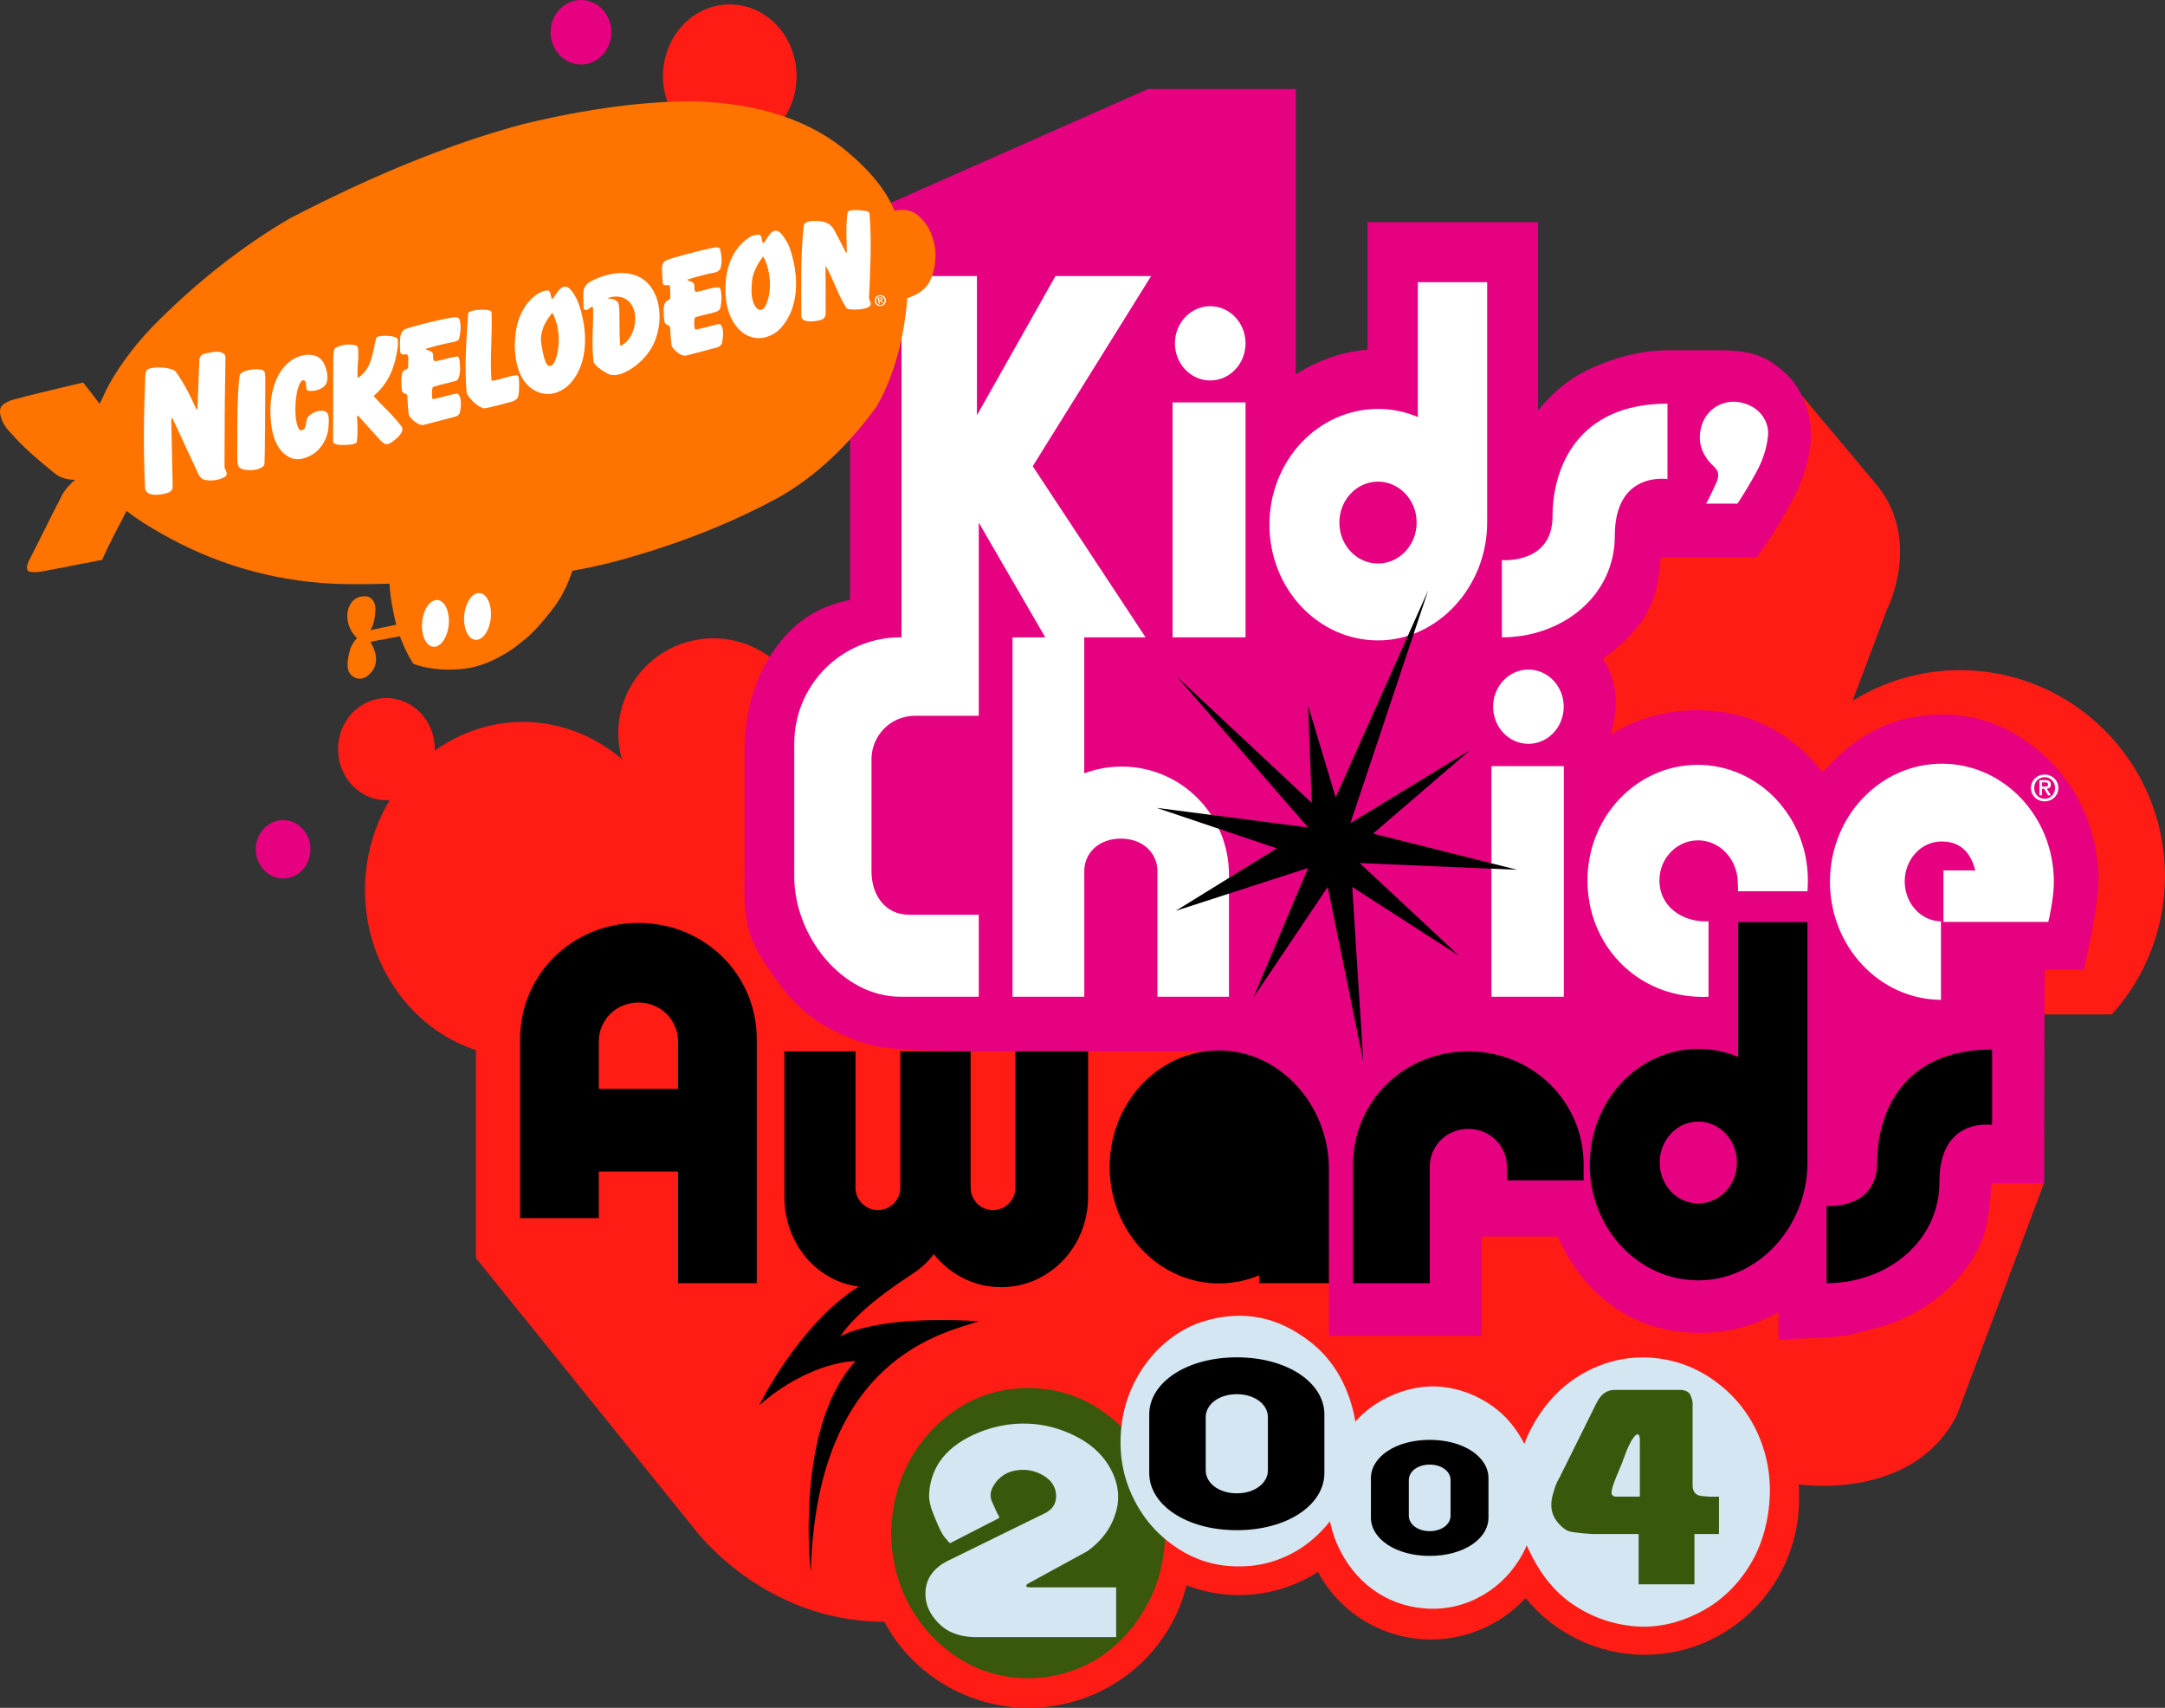
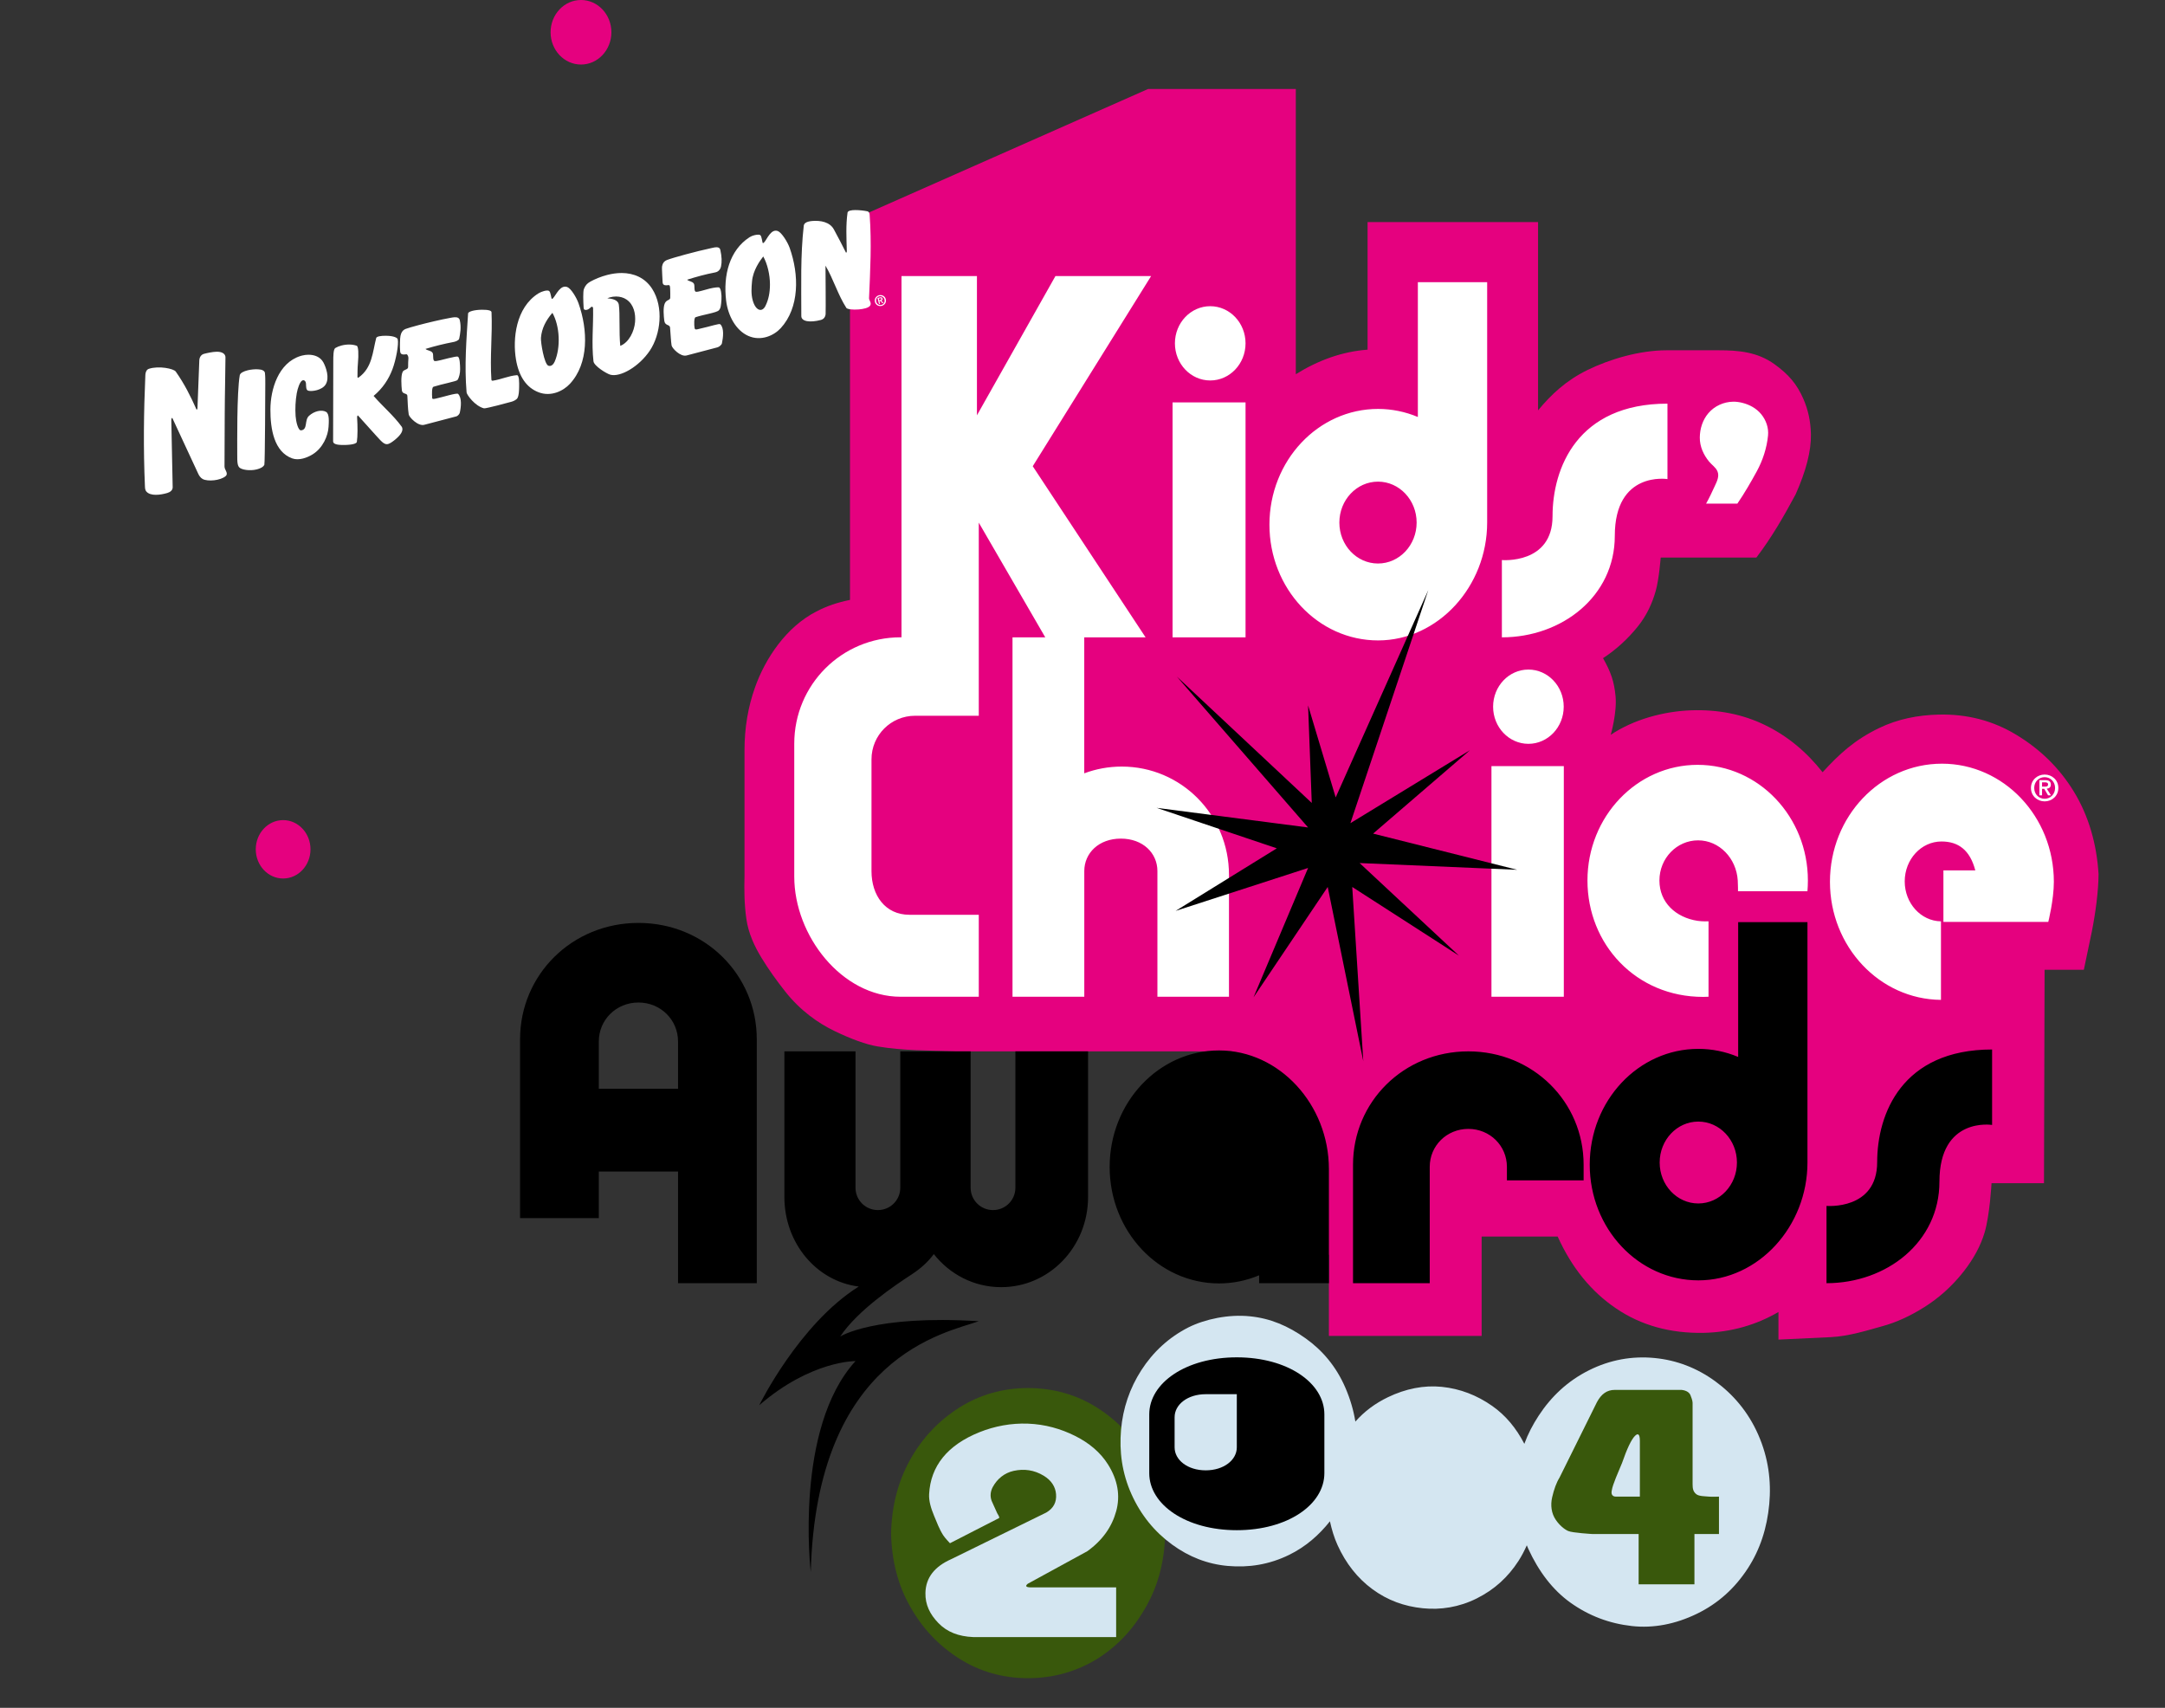
<svg xmlns="http://www.w3.org/2000/svg" xmlns:ns1="http://sodipodi.sourceforge.net/DTD/sodipodi-0.dtd" xmlns:ns2="http://www.inkscape.org/namespaces/inkscape" xmlns:ns3="http://www.openswatchbook.org/uri/2009/osb" xmlns:xlink="http://www.w3.org/1999/xlink" version="1.1" id="Layer_1" x="0px" y="0px" width="500.174" height="394.501" viewBox="0 0 500.174 394.501" enable-background="new 0 0 1000 788.859" xml:space="preserve" ns1:docname="Nickelodeon_Kids'_Choice_Awards_2004.svg" ns2:version="1.0.2-2 (e86c870879, 2021-01-15)" ns2:export-filename="C:\Users\tjdru\OneDrive\Pictures\Logos\TV\nickelodeonkca2004logo.png" ns2:export-xdpi="191.99985" ns2:export-ydpi="191.99985">
  <rect x="0" y="0" width="500.174" height="394.501" fill="#333333" stroke="none" />
  <defs id="defs698">
    <linearGradient id="linearGradient5998" ns3:paint="solid">
      <stop style="stop-color:#000000;stop-opacity:1;" offset="0" id="stop5996" />
    </linearGradient>
    <defs id="defs687">
      <path id="SVGID_1_" d="m 257.791,121.814 c 0.857,0.251 3.77,0.428 5.315,0.512 l 1.711,-0.688 c 2.744,-3.256 -2.224,-4.97 -3.852,-4.458 -3.863,1.285 -6.179,-1.805 -8.749,-3.944 -0.863,-0.773 -1.543,-2.579 -1.293,-4.03 0.521,-3.434 2.577,-3.779 4.123,-7.035 0.167,-0.345 1.796,-2.141 0.167,-4.207 -3.516,-2.996 -9.008,3.695 -13.466,5.584 l -3.602,-0.093 c -13.036,-4.718 3.519,-12.943 1.119,-21.347 -0.178,-0.521 -2.662,-2.839 -4.458,-3.267 -6.953,-2.057 0.167,-13.893 -9.176,-11.315 l -2.15,-0.604 c -4.373,-3.518 -12.003,-2.308 -14.832,-7.203 l 0.082,-1.796 c 6.775,-15.094 18.696,-35.334 18.956,-36.971 0.252,-1.712 -1.199,-0.764 -1.199,-0.764 -2.829,2.057 -3.602,5.742 -4.895,8.655 -1.201,4.038 -7.203,4.634 -6.599,9.352 l 0.085,1.545 c -1.034,7.463 -9.008,8.059 -15.354,10.031 l -2.652,0.428 c -6.522,-0.512 -6.775,-8.915 -11.325,-12.609 -0.513,-0.428 -1.547,-1.024 -2.568,-0.856 -3.863,1.117 -6.263,3.778 -8.319,6.691 -0.95,1.377 -4.207,1.712 -6.952,1.889 -13.889,0.345 -23.231,8.748 -33.096,-5.322 -1.46,-2.652 -4.55,-3.602 -7.034,-2.829 -7.119,1.722 -10.544,7.379 -18.351,3.518 -0.856,-0.856 -2.317,-3.173 -2.661,-4.113 -0.345,-0.949 -1.117,-4.113 -1.628,-4.895 -2.485,-3.164 -5.575,-13.12 -5.575,-13.372 -0.344,-3.433 -2.057,-13.465 -4.457,-7.463 -1.545,5.491 3.685,8.403 4.886,13.298 1.116,8.486 6.774,16.2 8.58,25.72 l -0.093,1.805 c -0.68,1.796 -2.484,2.141 -4.197,2.662 l -1.805,-0.177 c -4.718,-1.972 -9.175,-7.63 -14.061,-5.062 l -0.428,1.117 c 3.257,3.351 0.596,8.235 3.341,11.753 l 0.428,1.117 -0.251,1.879 c -1.377,3.694 -3.945,3.862 -5.406,7.379 l -0.939,1.033 c -7.631,2.4 -8.236,9.771 -13.894,14.405 -6.347,7.286 -13.298,-0.521 -19.812,-1.377 -2.15,-0.335 -4.123,0.856 -4.979,1.293 -0.94,0.428 -1.713,2.569 -1.452,3.508 0.251,1.201 8.059,4.207 12.692,6.347 l 1.107,0.772 c 5.834,7.547 -2.14,13.726 -4.802,20.667 -1.452,2.234 -3.08,1.722 -4.885,1.118 -1.545,-0.512 -3.257,-0.94 -4.979,0.688 -4.625,3.434 -3.257,5.146 -1.284,7.808 1.117,1.106 4.55,2.996 6.867,3.257 11.484,1.023 9.604,15.866 7.37,24.614 -2.057,4.718 -9.007,6.69 -11.576,7.891 -2.484,1.116 -13.632,1.973 -19.039,5.574 -4.206,2.828 -5.741,7.286 -4.634,9.771 1.117,2.494 10.376,-1.023 13.038,-4.457 1.284,-1.461 4.634,-0.856 8.059,-0.345 2.745,0.429 5.49,0.856 7.463,0.429 13.037,-3.425 15.178,4.895 24.614,11.324 1.888,1.973 5.834,3.685 6.523,5.826 1.628,4.038 4.28,10.98 6.69,14.237 3.257,4.038 9.426,11.241 9.604,14.58 -0.177,5.659 -3.518,11.326 -6.179,15.866 -1.367,3.007 2.401,5.407 4.718,5.407 2.484,-0.26 6.951,-5.666 7.808,-9.612 2.14,-7.025 9.259,-6.087 16.033,-5.229 2.829,0.345 5.658,0.688 8.059,0.521 0.345,-0.095 2.922,0.595 4.551,1.366 4.29,1.546 3.862,4.291 8.831,2.747 1.972,-0.774 4.206,0.512 6.262,1.544 8.831,2.997 -2.484,23.758 6.347,28.048 8.915,4.373 0.344,-18.101 5.742,-26.42 3.861,-4.978 9.859,-8.401 16.037,-9.521 4.97,-0.082 11.066,8.154 12.088,13.552 1.286,5.145 2.662,11.49 7.893,11.92 l 0.771,-0.856 c 0.345,-4.551 -2.827,-9.436 -2.66,-14.061 l -0.345,-2.578 c -1.88,-5.229 -9.261,-8.83 -5.659,-12.776 2.059,-2.141 5.325,-4.206 5.837,-4.551 2.4,-1.963 4.373,-0.167 6.596,1.639 1.891,1.533 3.946,3.172 6.608,2.141 0.939,-0.43 3.434,-1.974 3.434,-5.063 0.595,-7.892 6.773,-10.545 13.976,-12.609 l 1.974,-1.109 c 3.174,-2.922 0.771,-5.404 2.317,-9.006 1.451,-3.257 2.4,-3.518 4.113,-3.779 10.719,-1.963 25.896,12.693 28.476,14.498 1.116,0.689 5.657,1.546 6.69,0.345 0.68,-0.688 0.513,-3.174 0.083,-5.321 l -1.199,-1.799 c -6.264,-5.145 -15.783,-6.001 -22.986,-9.779 l -2.232,-1.796 -1.284,-1.628 c -2.912,-6.095 -4.458,-13.894 -6.171,-19.645 -1.294,-4.112 0.252,-12.348 4.888,-19.383 1.461,-1.712 1.971,-7.287 1.888,-7.892 -1.293,-8.319 8.999,-9.77 13.801,-14.228 0.256,-0.18 1.632,-0.868 2.833,-0.431 M 80.952,274.381 c -2.829,-1.713 -0.512,-7.035 -0.251,-8.236 0.251,-1.201 -0.866,-1.888 1.963,-3.769 2.838,-1.974 1.377,7.452 1.293,8.059 -0.083,0.594 -1.376,3.516 -3.005,3.946 m -12.944,5.824 c 0.084,-1.024 -1.544,-1.368 -2.317,-0.427 -0.772,1.031 -2.745,5.749 0.083,7.295 2.485,-1.201 2.141,-5.919 2.234,-6.868 M 9.085,186.907 c 0.856,-2.233 -1.368,-5.919 -4.113,-3.862 l -0.605,0.68 c -0.512,1.032 -1.796,1.889 -0.856,3.089 1.545,1.285 3.257,1.378 4.979,0.689 l 0.595,-0.596" ns2:connector-curvature="0" />
    </defs>
    <clipPath id="SVGID_2_">
      <use xlink:href="#SVGID_1_" overflow="visible" id="use689" style="overflow:visible" x="0" y="0" width="100%" height="100%" />
    </clipPath>
    <clipPath clipPathUnits="userSpaceOnUse" id="clipPath23">
      <rect style="opacity:0.302;fill:none;fill-opacity:1;fill-rule:nonzero;stroke:none;stroke-width:5.989;stroke-linecap:round;stroke-linejoin:round;stroke-miterlimit:4.5;stroke-dasharray:none;stroke-opacity:1;paint-order:normal" id="rect25" width="37.952" height="25.524" x="97.353" y="209.536" />
    </clipPath>
    <clipPath id="SVGID_2_-6">
      <use height="100%" width="100%" y="0" x="0" style="overflow:visible" id="use689-9" overflow="visible" xlink:href="#SVGID_1_-1" />
    </clipPath>
    <path ns2:connector-curvature="0" d="m 257.791,121.814 c 0.857,0.251 3.77,0.428 5.315,0.512 l 1.711,-0.688 c 2.744,-3.256 -2.224,-4.97 -3.852,-4.458 -3.863,1.285 -6.179,-1.805 -8.749,-3.944 -0.863,-0.773 -1.543,-2.579 -1.293,-4.03 0.521,-3.434 2.577,-3.779 4.123,-7.035 0.167,-0.345 1.796,-2.141 0.167,-4.207 -3.516,-2.996 -9.008,3.695 -13.466,5.584 l -3.602,-0.093 c -13.036,-4.718 3.519,-12.943 1.119,-21.347 -0.178,-0.521 -2.662,-2.839 -4.458,-3.267 -6.953,-2.057 0.167,-13.893 -9.176,-11.315 l -2.15,-0.604 c -4.373,-3.518 -12.003,-2.308 -14.832,-7.203 l 0.082,-1.796 c 6.775,-15.094 18.696,-35.334 18.956,-36.971 0.252,-1.712 -1.199,-0.764 -1.199,-0.764 -2.829,2.057 -3.602,5.742 -4.895,8.655 -1.201,4.038 -7.203,4.634 -6.599,9.352 l 0.085,1.545 c -1.034,7.463 -9.008,8.059 -15.354,10.031 l -2.652,0.428 c -6.522,-0.512 -6.775,-8.915 -11.325,-12.609 -0.513,-0.428 -1.547,-1.024 -2.568,-0.856 -3.863,1.117 -6.263,3.778 -8.319,6.691 -0.95,1.377 -4.207,1.712 -6.952,1.889 -13.889,0.345 -23.231,8.748 -33.096,-5.322 -1.46,-2.652 -4.55,-3.602 -7.034,-2.829 -7.119,1.722 -10.544,7.379 -18.351,3.518 -0.856,-0.856 -2.317,-3.173 -2.661,-4.113 -0.345,-0.949 -1.117,-4.113 -1.628,-4.895 -2.485,-3.164 -5.575,-13.12 -5.575,-13.372 -0.344,-3.433 -2.057,-13.465 -4.457,-7.463 -1.545,5.491 3.685,8.403 4.886,13.298 1.116,8.486 6.774,16.2 8.58,25.72 l -0.093,1.805 c -0.68,1.796 -2.484,2.141 -4.197,2.662 l -1.805,-0.177 c -4.718,-1.972 -9.175,-7.63 -14.061,-5.062 l -0.428,1.117 c 3.257,3.351 0.596,8.235 3.341,11.753 l 0.428,1.117 -0.251,1.879 c -1.377,3.694 -3.945,3.862 -5.406,7.379 l -0.939,1.033 c -7.631,2.4 -8.236,9.771 -13.894,14.405 -6.347,7.286 -13.298,-0.521 -19.812,-1.377 -2.15,-0.335 -4.123,0.856 -4.979,1.293 -0.94,0.428 -1.713,2.569 -1.452,3.508 0.251,1.201 8.059,4.207 12.692,6.347 l 1.107,0.772 c 5.834,7.547 -2.14,13.726 -4.802,20.667 -1.452,2.234 -3.08,1.722 -4.885,1.118 -1.545,-0.512 -3.257,-0.94 -4.979,0.688 -4.625,3.434 -3.257,5.146 -1.284,7.808 1.117,1.106 4.55,2.996 6.867,3.257 11.484,1.023 9.604,15.866 7.37,24.614 -2.057,4.718 -9.007,6.69 -11.576,7.891 -2.484,1.116 -13.632,1.973 -19.039,5.574 -4.206,2.828 -5.741,7.286 -4.634,9.771 1.117,2.494 10.376,-1.023 13.038,-4.457 1.284,-1.461 4.634,-0.856 8.059,-0.345 2.745,0.429 5.49,0.856 7.463,0.429 13.037,-3.425 15.178,4.895 24.614,11.324 1.888,1.973 5.834,3.685 6.523,5.826 1.628,4.038 4.28,10.98 6.69,14.237 3.257,4.038 9.426,11.241 9.604,14.58 -0.177,5.659 -3.518,11.326 -6.179,15.866 -1.367,3.007 2.401,5.407 4.718,5.407 2.484,-0.26 6.951,-5.666 7.808,-9.612 2.14,-7.025 9.259,-6.087 16.033,-5.229 2.829,0.345 5.658,0.688 8.059,0.521 0.345,-0.095 2.922,0.595 4.551,1.366 4.29,1.546 3.862,4.291 8.831,2.747 1.972,-0.774 4.206,0.512 6.262,1.544 8.831,2.997 -2.484,23.758 6.347,28.048 8.915,4.373 0.344,-18.101 5.742,-26.42 3.861,-4.978 9.859,-8.401 16.037,-9.521 4.97,-0.082 11.066,8.154 12.088,13.552 1.286,5.145 2.662,11.49 7.893,11.92 l 0.771,-0.856 c 0.345,-4.551 -2.827,-9.436 -2.66,-14.061 l -0.345,-2.578 c -1.88,-5.229 -9.261,-8.83 -5.659,-12.776 2.059,-2.141 5.325,-4.206 5.837,-4.551 2.4,-1.963 4.373,-0.167 6.596,1.639 1.891,1.533 3.946,3.172 6.608,2.141 0.939,-0.43 3.434,-1.974 3.434,-5.063 0.595,-7.892 6.773,-10.545 13.976,-12.609 l 1.974,-1.109 c 3.174,-2.922 0.771,-5.404 2.317,-9.006 1.451,-3.257 2.4,-3.518 4.113,-3.779 10.719,-1.963 25.896,12.693 28.476,14.498 1.116,0.689 5.657,1.546 6.69,0.345 0.68,-0.688 0.513,-3.174 0.083,-5.321 l -1.199,-1.799 c -6.264,-5.145 -15.783,-6.001 -22.986,-9.779 l -2.232,-1.796 -1.284,-1.628 c -2.912,-6.095 -4.458,-13.894 -6.171,-19.645 -1.294,-4.112 0.252,-12.348 4.888,-19.383 1.461,-1.712 1.971,-7.287 1.888,-7.892 -1.293,-8.319 8.999,-9.77 13.801,-14.228 0.256,-0.18 1.632,-0.868 2.833,-0.431 M 80.952,274.381 c -2.829,-1.713 -0.512,-7.035 -0.251,-8.236 0.251,-1.201 -0.866,-1.888 1.963,-3.769 2.838,-1.974 1.377,7.452 1.293,8.059 -0.083,0.594 -1.376,3.516 -3.005,3.946 m -12.944,5.824 c 0.084,-1.024 -1.544,-1.368 -2.317,-0.427 -0.772,1.031 -2.745,5.749 0.083,7.295 2.485,-1.201 2.141,-5.919 2.234,-6.868 M 9.085,186.907 c 0.856,-2.233 -1.368,-5.919 -4.113,-3.862 l -0.605,0.68 c -0.512,1.032 -1.796,1.889 -0.856,3.089 1.545,1.285 3.257,1.378 4.979,0.689 l 0.595,-0.596" id="SVGID_1_-1" />
    <clipPath id="clipPath3651" clipPathUnits="userSpaceOnUse">
      <path clip-path="none" ns1:nodetypes="cccccccccccccccccccccccccccccccccccccccccccccccccccccccccccccccccccccccccccccccccccccccccccccccccccccccccccccccccccccccccccccccccccc" id="path3653" style="display:inline;fill:#ff7300;fill-opacity:1;stroke:none;stroke-width:1.46" d="m 379.678,165.539 2.473,-1.005 c 3.994,-4.77 -3.289,-7.244 -5.629,-6.482 -5.678,1.808 -9.105,-2.692 -12.788,-5.83 -1.222,-1.047 -2.216,-3.696 -1.918,-5.858 0.723,-5.015 3.806,-5.477 6.089,-10.274 0.219,-0.46 2.53,-3.112 0.231,-6.076 -5.164,-4.485 -13.143,5.367 -19.692,8.141 l -5.284,-0.19 c -7.419,-2.66 -8.278,-6.109 -6.768,-10.054 2.371,-6.195 10.581,-13.611 8.398,-21.109 -0.245,-0.789 -3.835,-4.078 -6.553,-4.729 -10.136,-3.017 0.273,-20.318 -13.397,-16.581 l -3.06,-0.869 c -6.375,-5.11 -17.533,-3.399 -21.652,-10.574 l 0.072,-2.556 c 9.864,-22.125 27.315,-51.618 27.71,-54.049 0.406,-2.474 -1.808,-1.127 -1.808,-1.127 -4.06,3.111 -5.231,8.425 -7.053,12.693 -1.847,5.953 -10.628,6.781 -9.676,13.603 l 0.149,2.365 c -1.576,10.859 -13.251,11.675 -22.452,14.542 l -3.831,0.653 c -9.541,-0.666 -9.921,-12.965 -16.623,-18.443 -0.692,-0.584 -2.283,-1.399 -3.78,-1.155 -5.585,1.55 -9.049,5.518 -12.148,9.785 -1.36,1.957 -6.116,2.487 -10.152,2.677 -13.197,0.32 -23.591,5.691 -33.242,3.624 -5.115,-1.095 -10.021,-4.28 -15.025,-11.411 -2.175,-3.819 -6.619,-5.261 -10.234,-4.145 -10.437,2.513 -15.412,10.886 -26.801,5.179 -1.332,-1.183 -3.384,-4.567 -3.914,-5.954 -0.545,-1.373 -1.672,-6.116 -2.446,-7.134 -3.533,-4.634 -8.113,-19.191 -8.154,-19.639 -0.448,-4.974 -2.991,-19.584 -6.401,-10.805 -2.365,7.938 5.315,12.192 7.094,19.353 1.672,12.475 9.908,23.743 12.503,37.619 l -0.095,2.651 c -1.06,2.541 -3.656,3.111 -6.197,3.778 l -2.623,-0.204 c -6.876,-2.827 -13.387,-11.089 -20.495,-7.38 -1.241,0.766 -1.015,1.215 -0.64,1.631 4.744,4.92 0.898,12.068 4.839,17.206 l 0.707,1.644 -0.367,2.662 c -1.996,5.396 -5.748,5.668 -7.895,10.86 l -1.412,1.481 c -11.091,3.479 -11.988,14.231 -20.292,21.012 -9.281,10.615 -19.448,-0.789 -28.907,-2.052 -3.194,-0.422 -6.048,1.333 -7.298,1.929 -1.345,0.653 -2.446,3.752 -2.134,5.123 0.407,1.795 11.77,6.13 18.564,9.216 l 1.563,1.222 c 8.535,10.996 -3.125,20.033 -6.972,30.092 -3.873,6.387 -9.119,-2.351 -14.473,2.664 -6.632,5.068 -4.703,7.583 -1.849,11.441 1.617,1.604 6.727,4.377 10.029,4.716 5.468,0.517 8.873,3.136 10.864,6.876 4.144,7.786 2.154,20.429 -0.113,29.059 -2.922,6.917 -13.102,9.757 -16.908,11.62 -3.602,1.55 -19.896,2.854 -27.739,8.1 -6.211,4.145 -8.412,10.641 -6.809,14.283 1.618,3.669 15.234,-1.576 19.122,-6.525 3.343,-3.641 16.24,1.7 22.575,0.164 8.705,-2.316 14.106,-1.029 18.713,1.941 5.476,3.531 9.833,9.44 17.288,14.504 2.772,2.868 8.509,5.437 9.473,8.589 2.365,5.887 6.333,16.01 9.866,20.766 4.703,5.886 13.768,16.42 13.931,21.339 -0.244,8.193 -5.082,16.527 -8.929,23.157 -2.067,4.377 3.453,7.84 6.85,7.907 3.561,-0.46 10.139,-8.314 11.335,-14.038 1.627,-5.211 5.116,-7.447 9.466,-8.22 7.755,-1.379 18.249,1.889 25.814,1.235 0.504,-0.025 4.173,0.983 6.647,2.042 6.21,2.254 5.572,6.277 12.883,3.98 2.8,-1.046 6.156,0.802 9.065,2.283 12.992,4.444 -3.587,34.713 9.378,41.032 12.938,6.277 0.462,-26.435 8.358,-38.612 5.614,-7.245 14.345,-12.274 23.423,-13.958 7.231,-0.057 16.173,11.877 17.626,19.816 1.878,7.485 3.93,16.766 11.498,17.434 l 1.198,-1.237 c 0.447,-6.685 -4.186,-13.834 -3.984,-20.521 l -0.448,-3.803 c -2.69,-7.666 -13.525,-12.886 -8.222,-18.674 2.921,-3.098 7.748,-6.103 8.453,-6.673 6.714,-5.356 11.282,8.836 19.27,5.557 1.482,-0.58 5.001,-2.867 5.001,-7.447 0.954,-11.497 9.896,-15.385 20.496,-18.43 l 2.868,-1.535 c 4.593,-4.268 1.113,-7.979 3.413,-13.195 2.091,-4.69 3.438,-5.112 5.965,-5.506 15.602,-2.811 37.863,18.58 41.613,21.121 1.63,1.114 8.222,2.297 9.8,0.527 0.924,-1.031 0.695,-4.606 0.095,-7.8 l -1.836,-2.57 c -9.093,-7.46 -22.981,-8.764 -33.473,-14.282 l -3.331,-2.568 -1.793,-2.405 c -4.268,-8.888 -6.606,-20.277 -9.134,-28.73 -1.795,-5.994 0.435,-18.035 7.229,-28.295 2.039,-2.556 2.829,-10.656 2.718,-11.498 -1.836,-12.123 13.128,-14.285 20.195,-20.768 0.348,-0.308 2.414,-1.316 4.18,-0.704 1.237,0.462 5.465,0.681 7.761,0.789 z m -266.056,222.097 c -4.186,-2.582 -0.828,-10.328 -0.462,-12.097 0.394,-1.75 -1.142,-2.743 2.936,-5.515 4.104,-2.773 2.052,10.981 1.902,11.836 -0.164,0.803 -2.011,5.071 -4.376,5.776 z m -22.275,7.911 c -1.127,1.453 -4.063,8.386 0.069,10.654 3.669,-1.808 3.166,-8.726 3.274,-10.137 0.082,-1.389 -2.216,-1.999 -3.343,-0.517 z M 0.453,259.706 c 2.243,1.862 4.757,1.999 7.699,0.586 1.746,-3.669 -1.571,-9.132 -5.932,-5.593 -1.264,2.032 -3.058,3.324 -1.766,5.006 z M 383.797,371.301 c -0.042,-3.016 2.363,-5.326 5.299,-5.326 2.924,0 5.287,2.31 5.287,5.326 0,2.976 -2.325,5.288 -5.307,5.288 -2.914,0 -5.279,-2.273 -5.279,-5.288 z m 9.514,-235.376 c 1.363,-0.462 -19.313,7.136 -18.795,3.629 0.504,-3.507 13.958,-6.959 21.719,-7.979 l 2.839,-1.196 c 7.351,-5.843 28.078,-11.212 29.017,-6.238 0.922,5.001 -19.37,9.175 -22.074,9.201 -2.676,0.013 -14.105,3.099 -12.706,2.582 z" ns2:connector-curvature="0" />
    </clipPath>
    <path id="path4662" d="m 257.791,121.814 c 0.857,0.251 3.77,0.428 5.315,0.512 l 1.711,-0.688 c 2.744,-3.256 -2.224,-4.97 -3.852,-4.458 -3.863,1.285 -6.179,-1.805 -8.749,-3.944 -0.863,-0.773 -1.543,-2.579 -1.293,-4.03 0.521,-3.434 2.577,-3.779 4.123,-7.035 0.167,-0.345 1.796,-2.141 0.167,-4.207 -3.516,-2.996 -9.008,3.695 -13.466,5.584 l -3.602,-0.093 c -13.036,-4.718 3.519,-12.943 1.119,-21.347 -0.178,-0.521 -2.662,-2.839 -4.458,-3.267 -6.953,-2.057 0.167,-13.893 -9.176,-11.315 l -2.15,-0.604 c -4.373,-3.518 -12.003,-2.308 -14.832,-7.203 l 0.082,-1.796 c 6.775,-15.094 18.696,-35.334 18.956,-36.971 0.252,-1.712 -1.199,-0.764 -1.199,-0.764 -2.829,2.057 -3.602,5.742 -4.895,8.655 -1.201,4.038 -7.203,4.634 -6.599,9.352 l 0.085,1.545 c -1.034,7.463 -9.008,8.059 -15.354,10.031 l -2.652,0.428 c -6.522,-0.512 -6.775,-8.915 -11.325,-12.609 -0.513,-0.428 -1.547,-1.024 -2.568,-0.856 -3.863,1.117 -6.263,3.778 -8.319,6.691 -0.95,1.377 -4.207,1.712 -6.952,1.889 -13.889,0.345 -23.231,8.748 -33.096,-5.322 -1.46,-2.652 -4.55,-3.602 -7.034,-2.829 -7.119,1.722 -10.544,7.379 -18.351,3.518 -0.856,-0.856 -2.317,-3.173 -2.661,-4.113 -0.345,-0.949 -1.117,-4.113 -1.628,-4.895 -2.485,-3.164 -5.575,-13.12 -5.575,-13.372 -0.344,-3.433 -2.057,-13.465 -4.457,-7.463 -1.545,5.491 3.685,8.403 4.886,13.298 1.116,8.486 6.774,16.2 8.58,25.72 l -0.093,1.805 c -0.68,1.796 -2.484,2.141 -4.197,2.662 l -1.805,-0.177 c -4.718,-1.972 -9.175,-7.63 -14.061,-5.062 l -0.428,1.117 c 3.257,3.351 0.596,8.235 3.341,11.753 l 0.428,1.117 -0.251,1.879 c -1.377,3.694 -3.945,3.862 -5.406,7.379 l -0.939,1.033 c -7.631,2.4 -8.236,9.771 -13.894,14.405 -6.347,7.286 -13.298,-0.521 -19.812,-1.377 -2.15,-0.335 -4.123,0.856 -4.979,1.293 -0.94,0.428 -1.713,2.569 -1.452,3.508 0.251,1.201 8.059,4.207 12.692,6.347 l 1.107,0.772 c 5.834,7.547 -2.14,13.726 -4.802,20.667 -1.452,2.234 -3.08,1.722 -4.885,1.118 -1.545,-0.512 -3.257,-0.94 -4.979,0.688 -4.625,3.434 -3.257,5.146 -1.284,7.808 1.117,1.106 4.55,2.996 6.867,3.257 11.484,1.023 9.604,15.866 7.37,24.614 -2.057,4.718 -9.007,6.69 -11.576,7.891 -2.484,1.116 -13.632,1.973 -19.039,5.574 -4.206,2.828 -5.741,7.286 -4.634,9.771 1.117,2.494 10.376,-1.023 13.038,-4.457 1.284,-1.461 4.634,-0.856 8.059,-0.345 2.745,0.429 5.49,0.856 7.463,0.429 13.037,-3.425 15.178,4.895 24.614,11.324 1.888,1.973 5.834,3.685 6.523,5.826 1.628,4.038 4.28,10.98 6.69,14.237 3.257,4.038 9.426,11.241 9.604,14.58 -0.177,5.659 -3.518,11.326 -6.179,15.866 -1.367,3.007 2.401,5.407 4.718,5.407 2.484,-0.26 6.951,-5.666 7.808,-9.612 2.14,-7.025 9.259,-6.087 16.033,-5.229 2.829,0.345 5.658,0.688 8.059,0.521 0.345,-0.095 2.922,0.595 4.551,1.366 4.29,1.546 3.862,4.291 8.831,2.747 1.972,-0.774 4.206,0.512 6.262,1.544 8.831,2.997 -2.484,23.758 6.347,28.048 8.915,4.373 0.344,-18.101 5.742,-26.42 3.861,-4.978 9.859,-8.401 16.037,-9.521 4.97,-0.082 11.066,8.154 12.088,13.552 1.286,5.145 2.662,11.49 7.893,11.92 l 0.771,-0.856 c 0.345,-4.551 -2.827,-9.436 -2.66,-14.061 l -0.345,-2.578 c -1.88,-5.229 -9.261,-8.83 -5.659,-12.776 2.059,-2.141 5.325,-4.206 5.837,-4.551 2.4,-1.963 4.373,-0.167 6.596,1.639 1.891,1.533 3.946,3.172 6.608,2.141 0.939,-0.43 3.434,-1.974 3.434,-5.063 0.595,-7.892 6.773,-10.545 13.976,-12.609 l 1.974,-1.109 c 3.174,-2.922 0.771,-5.404 2.317,-9.006 1.451,-3.257 2.4,-3.518 4.113,-3.779 10.719,-1.963 25.896,12.693 28.476,14.498 1.116,0.689 5.657,1.546 6.69,0.345 0.68,-0.688 0.513,-3.174 0.083,-5.321 l -1.199,-1.799 c -6.264,-5.145 -15.783,-6.001 -22.986,-9.779 l -2.232,-1.796 -1.284,-1.628 c -2.912,-6.095 -4.458,-13.894 -6.171,-19.645 -1.294,-4.112 0.252,-12.348 4.888,-19.383 1.461,-1.712 1.971,-7.287 1.888,-7.892 -1.293,-8.319 8.999,-9.77 13.801,-14.228 0.256,-0.18 1.632,-0.868 2.833,-0.431 M 80.952,274.381 c -2.829,-1.713 -0.512,-7.035 -0.251,-8.236 0.251,-1.201 -0.866,-1.888 1.963,-3.769 2.838,-1.974 1.377,7.452 1.293,8.059 -0.083,0.594 -1.376,3.516 -3.005,3.946 m -12.944,5.824 c 0.084,-1.024 -1.544,-1.368 -2.317,-0.427 -0.772,1.031 -2.745,5.749 0.083,7.295 2.485,-1.201 2.141,-5.919 2.234,-6.868 M 9.085,186.907 c 0.856,-2.233 -1.368,-5.919 -4.113,-3.862 l -0.605,0.68 c -0.512,1.032 -1.796,1.889 -0.856,3.089 1.545,1.285 3.257,1.378 4.979,0.689 l 0.595,-0.596" ns2:connector-curvature="0" />
  </defs>
  <ns1:namedview pagecolor="#ffffff" bordercolor="#666666" borderopacity="1" objecttolerance="10" gridtolerance="10" guidetolerance="10" ns2:pageopacity="0" ns2:pageshadow="2" ns2:window-width="1366" ns2:window-height="705" id="namedview696" showgrid="false" ns2:zoom="1" ns2:cx="280.0381" ns2:cy="199.83855" ns2:window-x="-8" ns2:window-y="-8" ns2:window-maximized="1" ns2:current-layer="layer1" ns2:snap-global="true" showguides="true" ns2:guide-bbox="true" ns2:snap-smooth-nodes="false" ns2:object-paths="false" ns2:document-rotation="0" ns2:snap-bbox="false" ns2:bbox-nodes="true" />
  <g ns2:groupmode="layer" id="layer1" ns2:label="Layer 1" transform="translate(-250,-118.198)" style="display:inline;opacity:1">
    <g id="g550">
-       <path ns1:nodetypes="ccccccccccccccccccccccccccccccccccccccccccccc" ns2:connector-curvature="0" id="path1052" d="m 418.598,119.217 c -8.523,-3e-5 -15.431,7.426 -15.432,16.586 1.7e-4,9.16 6.909,16.586 15.432,16.586 8.523,3e-5 15.431,-7.426 15.432,-16.586 -1.7e-4,-9.16 -6.909,-16.586 -15.432,-16.586 z m 40.705,113.053 v 54.876 h -22.562 c -0.252,-11.94 -9.997,-21.491 -21.939,-21.502 -12.131,-1.8e-4 -21.965,9.834 -21.965,21.965 0.002,2.014 0.28,4.019 0.828,5.957 -6.475,-5.561 -14.543,-8.599 -22.865,-8.611 -7.259,0.012 -14.35,2.327 -20.365,6.65 0.008,-0.119 0.013,-0.238 0.018,-0.357 1.3e-4,-6.515 -5.004,-11.797 -11.178,-11.797 -6.173,9e-5 -11.178,5.282 -11.178,11.797 -1.4e-4,6.515 5.004,11.797 11.178,11.797 0.248,-3.9e-4 0.496,-0.01 0.744,-0.027 -3.709,6.203 -5.686,13.399 -5.701,20.75 0.018,16.973 10.401,31.964 25.633,37.012 v 48.018 l 50.295,62.338 c 0,0 15.731,21.676 44.062,21.676 6.483,12.22 19.411,19.878 33.371,19.889 17.287,-0.021 32.329,-11.698 36.445,-28.293 3.848,1.475 7.937,2.238 12.064,2.25 6.499,-0.002 12.858,-1.865 18.309,-5.363 5.095,9.597 15.153,15.612 26.119,15.619 8.314,-0.013 16.238,-3.49 21.822,-9.578 6.775,8.289 16.857,13.094 27.5,13.105 19.72,-4.5e-4 35.705,-16.144 35.705,-36.059 -0.004,-1.101 0.01,-2.209 -0.094,-3.305 0,0 26.383,4.087 36.553,-16.012 l 20.117,-53.555 v -38.988 h 15.682 c 7.88,-8.739 12.253,-20.105 12.273,-31.896 -6.2e-4,-26.307 -21.229,-47.632 -47.414,-47.631 -8.727,0.021 -17.278,2.462 -24.713,7.053 l -0.033,-0.037 8.006,-21.215 c 0,0 7.754,-15.144 -1.912,-27.945 l -19.545,-23.328 -35.906,24.749 z" style="display:inline;vector-effect:none;fill:#fe1c15;fill-opacity:1;fill-rule:nonzero;stroke:none;stroke-width:1.164;stroke-linecap:butt;stroke-linejoin:miter;stroke-miterlimit:4;stroke-dasharray:none;stroke-dashoffset:0;stroke-opacity:1;paint-order:markers stroke fill" />
      <path ns1:nodetypes="ccccccccccccccccccccccccccccccccccccccccccccccccccccccccccccccccc" d="m 605.334,212.997 v -43.495 h -39.387 v 29.469 c -5.809,0.425 -11.334,2.409 -16.576,5.667 v -65.88 h -34.145 l -68.856,30.46 v 87.557 c -2.833,0.567 -5.383,1.416 -7.792,2.692 -6.888,3.526 -11.771,10.766 -14.168,17.568 -1.559,4.392 -2.409,9.21 -2.409,14.451 v 29.045 c -0.093,3.314 -0.039,6.638 0.425,9.917 0.467,3.302 1.856,6.308 3.542,9.067 1.616,2.645 3.491,5.25 5.384,7.651 3.54,4.49 7.651,7.367 11.476,9.209 3.825,1.842 7.23,3.089 9.918,3.542 5.899,0.995 11.889,0.933 17.851,1.133 h 64.038 v 42.787 h 16.86 l 5.517,4.251 v 18.701 h 35.286 v -22.953 h 17.568 c 3.259,7.226 7.792,12.751 13.459,16.576 5.809,3.967 12.611,5.809 20.261,5.667 6.376,-0.141 12.184,-1.841 17.285,-4.817 v 6.376 c 0,0 8.027,-0.382 12.041,-0.566 4.275,-0.196 8.734,-1.644 12.043,-2.551 3.117,-0.854 6.343,-2.318 9.634,-4.393 3.227,-2.034 6.326,-4.714 9.067,-8.217 2.359,-3.014 3.921,-5.964 4.817,-8.925 1.231,-4.064 1.625,-11.476 1.625,-11.476 h 12.118 l 0.14,-49.304 h 9.068 l 1.841,-8.784 c 0.869,-4.403 1.535,-9.356 1.558,-13.318 -0.426,-6.942 -2.272,-13.398 -5.667,-18.985 -3.408,-5.609 -7.935,-9.917 -13.319,-13.176 -5.383,-3.259 -11.334,-4.84 -17.993,-4.676 -4.818,0.119 -9.402,1.023 -13.742,3.116 -5.688,2.743 -9.213,6.033 -13.034,10.201 -3.684,-4.676 -8.019,-8.331 -13.319,-10.909 -5.187,-2.523 -10.911,-3.608 -17.001,-3.401 -6.379,0.217 -13.387,2.126 -18.63,5.668 0,0 1.49,-5.116 1.115,-8.96 -0.325,-3.328 -1.046,-5.492 -2.888,-8.75 2.833,-1.842 5.627,-4.308 8.075,-7.368 2.089,-2.611 3.317,-5.406 4.11,-8.217 0.766,-2.717 1.134,-7.651 1.134,-7.651 h 22.101 c 3.502,-4.581 6.349,-9.527 9.066,-14.592 2.409,-5.385 3.62,-10.058 3.542,-13.885 -0.064,-3.116 -0.696,-5.748 -1.7,-8.075 -1.568,-3.638 -3.569,-5.83 -6.66,-8.075 -3.974,-2.887 -8.34,-3.259 -13.034,-3.259 h -11.901 c -6.454,0 -13.344,2.132 -18.276,4.534 -5.014,2.441 -8.419,5.672 -11.475,9.352 z" id="path607" ns2:connector-curvature="0" style="clip-rule:evenodd;fill:#e5017f;fill-opacity:1;fill-rule:evenodd;stroke:none;stroke-width:0.5" />
      <path ns1:nodetypes="ccccccccccccc" d="m 519.194,472.409 c -0.141,6.234 -1.558,11.901 -4.391,16.86 -2.834,5.101 -6.517,9.067 -11.193,12.043 -4.817,2.974 -10.201,4.534 -16.152,4.534 -5.809,0 -11.193,-1.559 -15.868,-4.534 -4.676,-2.976 -8.501,-6.942 -11.335,-12.043 -2.833,-4.959 -4.25,-10.626 -4.393,-16.86 0.142,-6.234 1.559,-11.901 4.393,-17.001 2.833,-5.101 6.659,-9.069 11.335,-12.043 4.676,-2.975 10.059,-4.533 15.868,-4.533 5.95,0 11.334,1.558 16.01,4.533 4.676,2.975 8.501,6.943 11.335,12.043 2.833,5.099 4.25,10.767 4.391,17.001 z" id="path615" ns2:connector-curvature="0" style="clip-rule:evenodd;fill:#39580c;fill-opacity:1;fill-rule:evenodd;stroke:none;stroke-width:0.5" />
      <path ns1:nodetypes="cccccccccccccccccccccccccccccccccc" ns2:connector-curvature="0" id="path611" d="m 524.578,424.805 c -4.571,2.336 -8.186,5.688 -10.91,9.918 -2.66,4.13 -4.251,8.785 -4.676,13.742 -0.425,4.959 0.199,9.956 2.41,14.877 2.181,4.856 5.349,8.688 9.35,11.617 3.934,2.88 8.217,4.541 12.893,4.959 4.816,0.431 9.554,-0.296 14.168,-2.551 3.827,-1.87 6.927,-4.591 9.438,-7.76 0.403,1.831 0.937,3.683 1.756,5.492 1.933,4.272 4.649,7.685 8.074,10.201 3.517,2.584 7.368,3.96 11.617,4.393 4.11,0.418 8.387,-0.226 12.469,-2.268 4.137,-2.069 7.239,-4.949 9.633,-8.643 0.759,-1.172 1.383,-2.393 1.934,-3.629 0.114,0.265 0.214,0.532 0.336,0.797 2.408,5.243 5.641,9.527 9.773,12.469 4.227,3.009 8.929,4.8 14.168,5.383 4.961,0.552 10.061,-0.425 15.02,-2.834 4.958,-2.409 8.802,-5.94 11.76,-10.484 2.851,-4.38 4.449,-9.357 4.957,-14.875 0.484,-5.251 -0.196,-10.664 -2.549,-16.012 -2.323,-5.28 -5.82,-9.337 -9.92,-12.324 -4.259,-3.103 -8.932,-4.89 -14.025,-5.385 -5.108,-0.497 -10.229,0.369 -15.158,2.834 -4.988,2.494 -8.754,6.113 -11.619,10.484 -1.353,2.064 -2.48,4.215 -3.312,6.504 -1.895,-3.641 -4.314,-6.578 -7.453,-8.771 -3.511,-2.453 -7.369,-3.958 -11.619,-4.391 -4.109,-0.418 -8.357,0.422 -12.467,2.406 -2.938,1.418 -5.434,3.28 -7.502,5.619 -0.415,-2.581 -1.168,-5.162 -2.273,-7.742 -2.125,-4.959 -5.307,-8.69 -9.209,-11.477 -4.035,-2.882 -8.219,-4.65 -12.893,-5.1 -4.878,-0.512 -10.362,0.645 -14.168,2.549 z" style="clip-rule:evenodd;fill:#d4e6f1;fill-rule:evenodd;stroke:none;stroke-width:0.5" />
      <path ns1:nodetypes="ccccccccccccccccccccccccccccccccccccccccccccccccccccccccccccccccccccccccccccccccccccccccccccccccccccccccccccccccc" ns2:connector-curvature="0" id="path619" d="m 458.272,181.971 v 83.439 h -0.205 c -13.613,0 -24.572,10.959 -24.572,24.572 v 30.705 c 0,13.613 10.959,27.754 24.572,27.754 h 18.057 v -18.936 h -16.035 c -5.582,0 -8.75,-4.494 -8.75,-10.076 v -25.82 c 0,-5.582 4.494,-10.076 10.076,-10.076 h 14.709 v -44.609 l 15.361,26.494 h -7.568 v 83.023 h 16.584 v -29.029 c 0,-4.155 3.345,-7.5 8.447,-7.5 5.102,0 8.447,3.345 8.447,7.5 v 29.029 h 16.533 v -28.168 c 0,-13.851 -11.049,-25.002 -24.775,-25.002 -3.05,0 -5.967,0.552 -8.66,1.561 v -31.414 h 14.168 l -26.068,-39.527 27.344,-43.92 H 493.834 l -18.135,32.16 v -32.16 z m 119.293,1.416 v 31.133 c -2.926,-1.229 -6.044,-1.861 -9.189,-1.863 -13.864,4.3e-4 -25.102,11.972 -25.102,26.738 5.9e-4,14.766 11.239,26.736 25.102,26.736 13.863,-4.3e-4 25.199,-12.457 25.199,-27.223 v -55.521 z m -47.969,5.541 c -4.506,-3e-5 -8.158,3.841 -8.158,8.578 0,4.738 3.653,8.578 8.158,8.578 4.506,4e-5 8.158,-3.841 8.158,-8.578 0,-4.738 -3.653,-8.578 -8.158,-8.578 z m 120.766,22.061 c -2.157,0.043 -4.265,0.994 -5.682,2.654 -1.331,1.561 -1.961,3.58 -1.979,5.625 -0.018,2.069 0.855,3.99 2.146,5.557 0.629,0.763 1.533,1.318 1.928,2.238 0.489,1.141 -0.107,2.319 -0.592,3.361 -0.645,1.387 -1.273,2.777 -2.029,4.107 h 7.225 c 1.655,-2.405 3.237,-5.173 4.479,-7.447 1.39,-2.546 2.317,-5.384 2.605,-8.277 0.176,-1.769 -0.446,-3.549 -1.578,-4.932 -1.113,-1.36 -2.702,-2.216 -4.387,-2.631 -0.7,-0.172 -1.418,-0.27 -2.137,-0.256 z m -129.469,0.168 v 54.262 h 16.861 v -54.262 z m 114.336,0.281 c -20.828,0 -26.549,14.883 -26.549,26.02 0,11.137 -11.705,10.109 -11.705,10.109 v 17.852 c 13.888,0 26.088,-9.486 26.088,-23.443 0,-15.062 12.166,-13.111 12.166,-13.111 z m -66.873,18.014 c 4.93,8e-5 8.926,4.234 8.926,9.457 -7e-5,5.223 -3.996,9.457 -8.926,9.457 -4.93,-8e-5 -8.926,-4.234 -8.926,-9.457 7e-5,-5.223 3.996,-9.457 8.926,-9.457 z m 34.75,43.41 c -4.506,-3e-5 -8.158,3.841 -8.158,8.578 0,4.738 3.653,8.578 8.158,8.578 4.505,-0.001 8.156,-3.841 8.156,-8.578 0,-4.737 -3.651,-8.577 -8.156,-8.578 z m 95.527,21.742 c -14.284,10e-5 -25.863,12.215 -25.863,27.283 0.003,14.976 11.45,27.15 25.646,27.275 v -18.139 c -4.642,-0.071 -8.37,-4.178 -8.373,-9.221 1.1e-4,-5.096 3.803,-9.227 8.494,-9.227 3.876,5.8e-4 6.578,1.949 7.814,6.68 h -7.369 v 11.9 h 24.227 c 0,0 1.287,-5.107 1.287,-9.27 2.2e-4,-15.068 -11.579,-27.283 -25.863,-27.283 z m -56.424,0.266 c -14.062,6.9e-4 -25.461,11.96 -25.461,26.713 -4e-4,14.753 11.223,26.89 26.699,26.891 0.428,2e-5 0.851,-0.013 1.271,-0.035 v -17.422 c 0,0 -1.4,0.066 -2.57,-0.117 -4.954,-0.774 -8.776,-4.196 -8.775,-9.316 -2.8e-4,-5.12 3.998,-9.271 8.93,-9.271 4.933,-4.4e-4 8.853,4.16 9.166,9.271 0.062,1.02 0.059,2.49 0.059,2.49 h 16.043 c 0.065,-0.821 0.102,-1.65 0.102,-2.49 4e-4,-14.753 -11.4,-26.713 -25.463,-26.713 z m -47.643,0.301 v 53.271 h 16.719 v -53.271 z" style="clip-rule:evenodd;fill:#ffffff;fill-rule:evenodd;stroke:none;stroke-width:0.5" />
      <path ns1:nodetypes="ccccccccccccccccccccc" ns2:connector-curvature="0" id="polygon653" d="m 579.974,254.509 -17.994,53.838 27.628,-16.86 -22.384,19.268 33.294,8.36 -36.412,-1.558 22.952,21.393 -24.652,-15.868 2.55,40.237 -8.217,-40.237 -17.144,25.502 12.611,-29.894 -30.603,9.918 23.377,-14.451 -27.77,-9.351 34.996,4.534 -30.32,-34.853 31.169,29.185 -0.85,-22.527 6.375,21.252 z" style="clip-rule:evenodd;fill:#000000;fill-rule:evenodd;stroke:none;stroke-width:0.5" />
      <path ns1:nodetypes="cccccccccccccccccccccccccccc" d="m 628.853,451.015 v 12.893 h -5.527 c -0.708,0 -1.133,-0.424 -0.992,-1.275 0.142,-0.992 0.568,-1.984 0.992,-3.116 l 1.417,-3.4 c 1.133,-3.259 2.125,-5.383 2.976,-6.235 0.708,-0.708 1.133,-0.424 1.133,1.134 z m 12.184,-8.784 c 0,-0.538 -0.424,-1.558 -0.424,-1.558 -0.19,-0.697 -0.851,-1.276 -2.125,-1.417 H 623.044 c -1.843,0 -3.118,0.991 -4.109,2.834 l -8.643,17.426 c -0.708,1.133 -1.275,2.693 -1.7,4.534 -0.425,1.843 -0.193,3.718 0.85,5.242 0.8,1.17 1.87,2.111 2.834,2.551 0.964,0.44 5.667,0.708 5.667,0.708 h 10.626 v 11.618 h 12.893 v -11.617 h 5.667 v -8.643 c 0,0 -1.515,0.071 -2.267,0 -1.005,-0.095 -2.345,-0.062 -2.974,-0.566 -0.709,-0.567 -0.851,-1.252 -0.851,-2.267 z" id="path655" ns2:connector-curvature="0" style="clip-rule:evenodd;fill:#39580c;fill-opacity:1;fill-rule:evenodd;stroke:none;stroke-width:0.5" />
      <path ns1:nodetypes="ccccccccccccccccccccccccccc" d="m 507.86,467.308 c -0.974,3.547 -3.116,6.66 -6.659,9.21 l -13.743,7.508 c -0.709,0.568 -0.425,0.851 0.85,0.851 h 19.552 v 11.476 h -33.011 c -3.4,-0.141 -6.056,-1.167 -8.075,-3.259 -1.949,-2.019 -3.036,-4.252 -2.975,-6.942 0.08,-3.544 2.125,-6.093 5.95,-7.793 l 21.96,-10.768 c 1.7,-0.992 2.414,-2.409 2.267,-4.25 -0.136,-1.701 -1.087,-3.191 -2.833,-4.251 -2.223,-1.349 -4.553,-1.656 -6.942,-1.134 -2.149,0.47 -3.809,1.851 -4.817,3.684 -0.55,1 -0.708,2.125 -0.283,3.26 l 1.276,2.833 c 0.425,0.709 0.567,0.991 0.425,1.133 l -11.335,5.809 c 0,0 -1.124,-1.165 -1.558,-1.841 -0.901,-1.405 -1.473,-2.968 -2.125,-4.533 -0.708,-1.701 -1.215,-3.403 -1.133,-4.959 0.343,-6.522 4.247,-11.342 11.617,-14.31 3.539,-1.424 7.366,-2.122 11.193,-1.983 3.967,0.144 7.622,1.189 10.909,2.833 3.231,1.615 5.865,3.79 7.651,6.66 2.183,3.508 2.852,7.089 1.842,10.768 z" id="path659" ns2:connector-curvature="0" style="clip-rule:evenodd;fill:#d4e6f1;fill-rule:evenodd;stroke:none;stroke-width:0.5" />
      <path ns1:nodetypes="ccccccccccccccccccccccccccc" d="m 722.37,303.311 c 1.683,0 3.165,-1.248 3.165,-3.098 0,-1.85 -1.482,-3.098 -3.165,-3.098 -1.683,0 -3.165,1.248 -3.165,3.098 0,1.85 1.482,3.098 3.165,3.098 z m -2.411,-3.098 c 0,-1.449 1.063,-2.495 2.411,-2.495 1.331,0 2.411,1.047 2.411,2.495 0,1.449 -1.08,2.495 -2.411,2.495 -1.348,0 -2.411,-1.047 -2.411,-2.495 z m 1.809,0.193 h 0.511 l 0.879,1.507 h 0.67 l -0.963,-1.532 c 0.544,-0.059 0.938,-0.31 0.938,-0.946 0,-0.737 -0.469,-1.03 -1.323,-1.03 h -1.323 v 3.508 h 0.611 z m 0,-0.502 v -0.996 h 0.653 c 0.343,0 0.737,0.067 0.737,0.477 0,0.469 -0.335,0.519 -0.745,0.519 z" style="font-style:normal;font-variant:normal;font-weight:normal;font-stretch:normal;font-size:13.333px;line-height:1;font-family:'Helvetica Ultra Compressed';-inkscape-font-specification:'Helvetica Ultra Compressed';text-align:center;letter-spacing:0px;word-spacing:0px;text-anchor:middle;fill:#ffffff;fill-opacity:1;stroke:none;stroke-width:0.628" id="path1239" ns2:connector-curvature="0" />
      <path ns1:nodetypes="ccccc" id="path1052-0" d="m 321.733,314.382 c 0,3.725 -2.831,6.744 -6.322,6.744 -3.492,0 -6.322,-3.02 -6.322,-6.744 0,-3.725 2.831,-6.744 6.322,-6.744 3.492,0 6.322,3.02 6.322,6.744 z" style="display:inline;vector-effect:none;fill:#e5017f;fill-opacity:1;fill-rule:nonzero;stroke:none;stroke-width:0.346;stroke-linecap:butt;stroke-linejoin:miter;stroke-miterlimit:4;stroke-dasharray:none;stroke-dashoffset:0;stroke-opacity:1;paint-order:markers stroke fill" ns2:connector-curvature="0" />
      <path ns1:nodetypes="ccccc" id="path1052-0-2-6" d="m 391.248,125.652 c 0,4.117 -3.144,7.454 -7.023,7.454 -3.879,1e-5 -7.023,-3.337 -7.023,-7.454 1e-5,-4.117 3.144,-7.454 7.023,-7.454 3.879,1e-5 7.023,3.337 7.023,7.454 z" style="display:inline;vector-effect:none;fill:#e5017f;fill-opacity:1;fill-rule:nonzero;stroke:none;stroke-width:0.384;stroke-linecap:butt;stroke-linejoin:miter;stroke-miterlimit:4;stroke-dasharray:none;stroke-dashoffset:0;stroke-opacity:1;paint-order:markers stroke fill" ns2:connector-curvature="0" />
      <path ns1:nodetypes="ccccccccccccccccccccccccccccccccccccccccccccccccccccccccccccccccccccccccccccccc" ns2:connector-curvature="0" id="rect1352" d="m 651.563,331.209 v 31.133 c -2.926,-1.229 -6.044,-1.861 -9.189,-1.863 -13.864,4.3e-4 -25.102,11.972 -25.102,26.738 5.9e-4,14.766 11.239,26.736 25.102,26.736 13.863,-4.3e-4 25.199,-12.457 25.199,-27.223 v -55.521 z m -254.07,0.178 c -15.357,0 -27.344,11.986 -27.344,26.875 v 41.312 h 18.193 v -10.756 h 18.303 v 25.785 h 18.191 v -56.342 c 0,-14.889 -11.986,-26.875 -27.344,-26.875 z m 0,18.385 c 5.14,0 9.152,4.013 9.152,8.996 v 10.924 h -18.303 v -10.924 c 0,-4.983 4.01,-8.996 9.15,-8.996 z m 312.734,10.852 c -20.828,0 -26.549,14.883 -26.549,26.02 0,11.137 -11.705,10.109 -11.705,10.109 v 17.852 c 13.888,0 26.088,-9.486 26.088,-23.443 0,-15.062 12.166,-13.111 12.166,-13.111 z m -178.588,0.217 c -13.96,4.3e-4 -25.279,12.048 -25.279,26.908 -4.3e-4,14.861 11.318,26.91 25.279,26.91 3.168,-0.002 6.307,-0.638 9.254,-1.875 v 1.82 h 16.121 v -26.365 c -5.9e-4,-14.861 -11.415,-27.398 -25.375,-27.398 z m -100.426,0.211 v 33.637 c 0,10.719 7.483,19.492 17.182,20.691 -13.809,8.659 -22.992,27.418 -22.992,27.418 11.966,-10.349 22.244,-10.199 22.244,-10.199 -14.229,15.575 -10.342,48.736 -10.342,48.736 1.361,-49.986 31.167,-55.225 38.818,-57.945 -24.252,-1.509 -32.018,3.541 -32.018,3.541 4.069,-6.114 12.741,-11.876 16.518,-14.35 2.406,-1.576 3.863,-3.049 5.117,-4.691 3.677,4.664 9.266,7.635 15.553,7.635 11.125,0 20.082,-9.292 20.082,-20.836 V 361.051 H 484.584 v 31.498 c 0,2.865 -2.307,5.17 -5.172,5.17 -2.865,0 -5.172,-2.305 -5.172,-5.17 v -31.498 h -16.25 v 31.498 c 0,2.865 -2.307,5.17 -5.172,5.17 -2.865,0 -5.172,-2.305 -5.172,-5.17 v -31.498 z m 158.008,0.004 c -14.96,0 -26.637,11.676 -26.637,26.18 v 27.369 h 17.723 v -26.875 c 0,-4.854 3.907,-8.764 8.914,-8.764 5.007,0 8.916,3.909 8.916,8.764 v 3.127 h 17.721 v -3.621 c 0,-14.504 -11.676,-26.18 -26.637,-26.18 z m 53.133,16.219 c 4.93,8e-5 8.926,4.234 8.926,9.457 -7e-5,5.223 -3.996,9.457 -8.926,9.457 -4.93,-8e-5 -8.926,-4.234 -8.926,-9.457 7e-5,-5.223 3.996,-9.457 8.926,-9.457 z" style="display:inline;vector-effect:none;fill:#000000;fill-opacity:1;fill-rule:nonzero;stroke:none;stroke-width:1.869;stroke-linecap:butt;stroke-linejoin:miter;stroke-miterlimit:4;stroke-dasharray:none;stroke-dashoffset:0;stroke-opacity:1;paint-order:markers stroke fill" />
-       <path ns1:nodetypes="cccccccccccccc" ns2:connector-curvature="0" id="rect1576" d="m 515.508,444.918 v 13.561 c 0,7.303 8.53,13.184 20.229,13.184 11.7,0 20.23,-5.88 20.23,-13.184 v -13.561 c 0,-7.303 -8.53,-13.184 -20.23,-13.184 -11.7,0 -20.229,5.88 -20.229,13.184 z m 20.229,-4.672 c 4.155,0 7.185,2.369 7.185,5.312 v 12.279 c 0,2.943 -3.03,5.312 -7.185,5.312 -4.155,0 -7.185,-2.369 -7.185,-5.312 V 445.559 c 0,-2.943 3.03,-5.312 7.185,-5.312 z" style="display:inline;vector-effect:none;fill:#000000;fill-opacity:1;fill-rule:nonzero;stroke:none;stroke-width:1.316;stroke-linecap:butt;stroke-linejoin:miter;stroke-miterlimit:4;stroke-dasharray:none;stroke-dashoffset:0;stroke-opacity:1;paint-order:markers stroke fill" />
-       <path ns1:nodetypes="cccccccccccccc" id="rect1576-9" d="m 566.72,459.647 v 9.103 c 0,4.903 5.726,8.85 13.58,8.85 7.854,0 13.58,-3.947 13.58,-8.85 v -9.103 c 0,-4.903 -5.726,-8.85 -13.58,-8.85 -7.854,0 -13.58,3.947 -13.58,8.85 z m 13.58,-3.136 c 2.789,0 4.823,1.591 4.823,3.566 v 8.243 c 0,1.976 -2.034,3.566 -4.823,3.566 -2.789,0 -4.823,-1.591 -4.823,-3.566 v -8.243 c 0,-1.976 2.034,-3.566 4.823,-3.566 z" style="display:inline;vector-effect:none;fill:#000000;fill-opacity:1;fill-rule:nonzero;stroke:none;stroke-width:0.883;stroke-linecap:butt;stroke-linejoin:miter;stroke-miterlimit:4;stroke-dasharray:none;stroke-dashoffset:0;stroke-opacity:1;paint-order:markers stroke fill" ns2:connector-curvature="0" />
-       <path style="clip-rule:evenodd;display:inline;fill:#ff7300;fill-opacity:1;fill-rule:evenodd;stroke:none;stroke-width:0.498" ns2:connector-curvature="0" id="path663-2" d="m 446.332,153.739 c -8.899,-7.769 -21.046,-11.723 -36.158,-12.147 -11.441,0 -24.435,1.695 -39.124,5.226 -16.524,4.378 -34.604,11.723 -53.954,21.751 -11.158,6.497 -21.751,14.83 -31.779,24.999 -4.454,4.599 -8.922,10.61 -11.3,15.82 l -0.988,2.118 c -1.248,-1.667 -2.513,-3.318 -3.814,-4.944 l -2.401,0.565 c -4.77,1.119 -9.538,2.243 -14.265,3.531 -0.659,0.302 -1.318,0.515 -1.977,1.131 -0.706,0.706 -0.706,1.694 -0.282,2.965 0.282,0.989 0.988,2.26 2.26,3.531 3.042,3.481 6.605,6.405 10.17,9.322 1.271,0.988 2.825,1.412 4.661,1.412 -1.554,1.271 -2.684,2.684 -3.391,4.237 -2.512,4.818 -4.852,9.719 -7.344,14.548 -0.565,1.272 -0.565,1.978 0,2.401 1.563,0.483 4.519,-0.283 4.519,-0.283 4.153,-0.752 8.282,-1.623 12.429,-2.401 1.691,-3.86 3.711,-7.561 5.65,-11.3 2.959,2.284 5.29,3.649 8.051,5.226 11.971,6.84 25.266,10.868 39.548,11.581 4.825,0.241 13.135,0 13.135,0 0.141,2.825 0.706,5.932 1.554,9.463 l -5.932,1.272 c 0.83,-1.524 1.059,-2.979 1.13,-4.661 0.042,-0.988 -0.208,-1.903 -0.848,-2.543 -0.64,-0.64 -1.412,-0.706 -2.401,-0.565 -0.989,0.141 -1.836,0.707 -2.401,1.554 -0.565,0.847 -0.842,1.836 -0.847,2.825 -0.011,2.125 0.871,3.892 2.26,5.225 -0.706,0.706 -1.359,1.669 -1.695,2.966 -0.464,1.79 -1.017,4.382 0.423,5.649 0.6,0.528 1.425,0.915 2.401,0.706 1.005,-0.215 1.687,-0.853 2.26,-1.553 0.699,-0.854 0.992,-1.836 0.989,-2.966 -0.005,-1.512 -0.615,-2.643 -1.271,-3.955 l 6.78,-1.272 c 0.847,2.26 1.836,4.378 3.107,6.356 3.948,1.487 8.483,1.523 11.865,1.129 3.531,-0.424 7.344,-1.978 11.44,-4.802 l 2.824,-2.26 c 1.837,-1.553 3.673,-3.672 5.792,-6.356 2.118,-2.684 3.672,-5.65 4.802,-9.181 4.803,-0.847 9.605,-1.977 14.265,-3.39 12.571,-3.672 23.87,-8.333 33.898,-13.841 8.051,-4.661 15.536,-11.582 22.175,-20.763 4.47,-7.796 6.404,-16.796 7.062,-24.999 2.341,-0.741 4.167,-2.006 5.084,-3.672 1.13,-2.119 1.554,-4.52 1.413,-7.486 -0.424,-2.965 -1.413,-5.226 -2.966,-6.921 -1.554,-1.836 -3.39,-2.543 -5.509,-2.26 l -0.988,0.142 c -2.14,-5.363 -6.538,-9.878 -10.311,-13.134 z" ns1:nodetypes="cccccccccccccccccccccccccccccccccccccccccccccccccccccccc" />
-       <path id="path1018-4-3-8" style="display:inline;vector-effect:none;fill:#ffffff;fill-opacity:1;fill-rule:nonzero;stroke:none;stroke-width:0.571;stroke-linecap:butt;stroke-linejoin:miter;stroke-miterlimit:4;stroke-dasharray:none;stroke-dashoffset:0;stroke-opacity:1;paint-order:markers stroke fill" d="m 363.397,260.862 c -0.269,2.982 -1.863,5.279 -3.561,5.131 -1.698,-0.148 -2.857,-2.685 -2.589,-5.667 0.269,-2.982 1.863,-5.279 3.561,-5.131 1.698,0.148 2.857,2.685 2.589,5.667 z m -9.726,1.603 c -0.269,2.982 -1.863,5.279 -3.561,5.131 -1.698,-0.148 -2.857,-2.685 -2.588,-5.667 0.269,-2.982 1.863,-5.279 3.561,-5.131 1.698,0.148 2.857,2.685 2.589,5.667 z" ns2:connector-curvature="0" ns1:nodetypes="cccccccccc" />
+       <path ns1:nodetypes="cccccccccccccc" ns2:connector-curvature="0" id="rect1576" d="m 515.508,444.918 v 13.561 c 0,7.303 8.53,13.184 20.229,13.184 11.7,0 20.23,-5.88 20.23,-13.184 v -13.561 c 0,-7.303 -8.53,-13.184 -20.23,-13.184 -11.7,0 -20.229,5.88 -20.229,13.184 z m 20.229,-4.672 v 12.279 c 0,2.943 -3.03,5.312 -7.185,5.312 -4.155,0 -7.185,-2.369 -7.185,-5.312 V 445.559 c 0,-2.943 3.03,-5.312 7.185,-5.312 z" style="display:inline;vector-effect:none;fill:#000000;fill-opacity:1;fill-rule:nonzero;stroke:none;stroke-width:1.316;stroke-linecap:butt;stroke-linejoin:miter;stroke-miterlimit:4;stroke-dasharray:none;stroke-dashoffset:0;stroke-opacity:1;paint-order:markers stroke fill" />
      <path id="path16394-0-4" style="font-style:normal;font-variant:normal;font-weight:bold;font-stretch:normal;font-size:13.333px;line-height:1;font-family:'Helvetica Ultra Compressed';-inkscape-font-specification:'Helvetica Ultra Compressed Bold';text-align:start;letter-spacing:0px;word-spacing:0px;text-anchor:start;display:inline;fill:#ffffff;fill-opacity:1;stroke:none;stroke-width:0.382" d="m 447.617,166.719 c -0.954,0.005 -1.749,0.156 -1.812,0.603 -0.405,2.839 -0.256,5.853 -0.167,8.878 0.009,0.258 -0.142,0.458 -0.204,0.331 -0.871,-1.794 -1.824,-3.53 -2.763,-5.301 -0.966,-1.822 -3.211,-2.121 -4.933,-1.993 -0.342,0.025 -0.702,0.071 -1.023,0.163 -0.536,0.153 -0.965,0.431 -1.025,0.958 -0.784,6.857 -0.555,13.745 -0.564,20.84 -0.002,1.256 1.953,1.572 4.489,0.914 0.706,-0.183 1.065,-0.692 1.126,-1.372 0.058,-0.647 -0.027,-11.179 -0.027,-11.179 1.838,3.123 2.836,6.664 4.82,9.761 0.19,0.297 1.497,0.472 2.862,0.353 1.043,-0.091 2.36,-0.348 2.672,-0.954 0.315,-0.611 -0.316,-1.151 -0.294,-1.655 0.276,-6.342 0.621,-12.684 0.139,-19.292 -0.029,-0.395 -0.209,-0.707 -0.529,-0.772 -0.699,-0.142 -1.812,-0.285 -2.765,-0.28 z m -18.39,4.761 c -1.511,-0.007 -2.334,2.793 -2.951,2.874 -0.215,0.028 -0.219,-1.612 -0.678,-1.879 -0.177,-0.103 -0.742,-0.096 -1.356,0.064 -0.369,0.096 -0.754,0.247 -1.086,0.462 -4.639,3.005 -6.107,8.809 -5.398,14.642 0.423,3.481 2.243,6.88 5.127,8.151 2.918,1.286 5.907,-0.075 7.483,-1.79 4.358,-4.743 4.266,-12.367 2.067,-18.551 -0.486,-1.367 -1.853,-3.538 -2.718,-3.875 -0.172,-0.067 -0.335,-0.098 -0.491,-0.098 z m -13.648,3.832 c -0.405,-0.007 -0.886,0.119 -1.287,0.205 -1.749,0.374 -3.964,0.928 -5.904,1.451 -1.939,0.522 -3.603,1.017 -4.251,1.272 -0.752,0.296 -1.036,0.778 -1.176,1.457 -0.054,0.264 -0.011,1.129 0.028,1.936 0.036,0.778 0.079,1.382 0.089,1.724 0.023,0.839 0.706,0.782 1.375,0.699 0.359,-0.045 0.348,0.492 0.372,0.927 0.035,0.633 0.029,1.298 0.019,1.984 -0.009,0.638 -0.835,0.396 -1.251,1.299 -0.446,0.969 -0.254,2.937 -0.127,3.999 0.148,1.243 1.266,0.818 1.336,1.588 0.137,1.501 0.195,3.199 0.355,4.143 0.106,0.626 2.037,2.69 3.463,2.315 l 7.13,-1.877 c 0.418,-0.11 0.967,-0.593 1.035,-0.914 0.293,-1.392 0.548,-3.52 -0.36,-4.404 -0.263,-0.256 -1.903,0.389 -5.329,1.155 -0.464,0.104 -0.58,-0.031 -0.631,-0.326 -0.11,-0.631 -0.157,-2.34 0.23,-2.471 1.807,-0.613 4.829,-1.028 5.368,-1.582 0.455,-0.468 0.513,-1.066 0.615,-2.495 0.078,-1.089 -0.117,-2.742 -0.598,-2.815 -0.228,-0.035 -0.991,0.004 -2.164,0.29 -1.022,0.249 -2.654,0.803 -3.123,0.728 -0.561,-0.09 -0.201,-1.472 -0.494,-1.894 -0.395,-0.569 -1.11,-0.476 -1.553,-0.896 2.23,-0.708 4.149,-1.234 6.517,-1.695 0.894,-0.174 1.23,-0.942 1.313,-1.352 0.224,-1.107 0.187,-2.262 -0.162,-3.854 -0.098,-0.448 -0.428,-0.589 -0.833,-0.597 z m 10.753,2.13 c 0.948,1.67 1.555,4.208 1.55,6.462 -0.003,1.858 -0.304,3.459 -1.039,4.952 -0.767,1.558 -2.248,1.159 -2.927,-1.214 -0.429,-1.499 -0.311,-2.983 -0.175,-4.468 0.236,-2.568 1.817,-4.747 2.59,-5.732 z m -32.695,3.821 c -1.112,-0.007 -2.271,0.166 -3.385,0.456 -1.432,0.373 -2.79,0.936 -3.881,1.541 -0.77,0.428 -1.122,0.871 -1.463,1.675 -0.244,0.575 -0.165,2.86 -0.078,4.275 0.024,0.377 0.119,0.525 0.304,0.559 0.611,0.114 1.05,-0.293 1.41,-0.625 0.256,-0.236 0.471,0.012 0.475,0.251 0.084,4.157 -0.386,8.04 0.089,12.258 0.121,1.079 3.022,2.864 3.893,3.101 2.306,0.626 6.63,-1.845 9.13,-5.566 2.5,-3.722 3.25,-10.049 0.531,-14.283 -1.645,-2.562 -4.239,-3.622 -7.026,-3.644 z m -13.065,3.148 c -1.525,-0.023 -2.437,2.678 -3.043,2.839 -0.21,0.056 -0.244,-1.588 -0.7,-1.855 -0.231,-0.135 -0.671,-0.098 -1.136,0.025 v -7.8e-4 c -0.466,0.123 -0.957,0.333 -1.294,0.544 -5.287,3.31 -5.976,10.606 -5.195,15.267 0.639,3.817 2.358,6.525 5.306,7.612 2.779,1.024 5.59,-0.286 7.17,-1.997 4.371,-4.73 4.155,-12.416 1.98,-18.575 -0.481,-1.362 -1.73,-3.423 -2.594,-3.759 -0.171,-0.067 -0.336,-0.098 -0.494,-0.101 z m 72.764,1.95 c -0.084,0.004 -0.168,0.019 -0.251,0.038 -0.668,0.164 -1.134,0.804 -0.953,1.538 0.181,0.734 0.889,1.085 1.557,0.921 0.668,-0.164 1.134,-0.804 0.954,-1.538 -0.158,-0.642 -0.721,-0.991 -1.307,-0.958 z m 1.008,1.032 c 0.141,0.575 -0.185,1.096 -0.713,1.226 -0.535,0.132 -1.059,-0.18 -1.201,-0.755 -0.141,-0.575 0.178,-1.093 0.713,-1.225 0.066,-0.015 0.132,-0.026 0.198,-0.028 0.457,-0.02 0.879,0.279 1.003,0.782 z m -61.975,-0.704 c 0.855,0.009 1.699,0.235 2.381,0.704 1.694,1.164 2.124,3.283 1.969,5.176 -0.174,2.122 -1.383,4.724 -3.42,5.525 -0.321,-3.199 -0.032,-7.469 -0.331,-9.485 -0.181,-1.22 -1.644,-1.408 -2.665,-1.511 0.177,-0.076 0.359,-0.142 0.546,-0.198 h 7.7e-4 c 0.49,-0.145 1.007,-0.217 1.52,-0.212 z m 60.885,0.213 -0.524,0.129 0.341,1.391 0.242,-0.06 -0.147,-0.598 0.202,-0.05 0.496,0.513 0.266,-0.065 -0.532,-0.515 c 0.21,-0.076 0.342,-0.214 0.28,-0.466 -0.054,-0.219 -0.187,-0.313 -0.394,-0.313 -0.069,-1.9e-4 -0.147,0.011 -0.232,0.033 z m 0.131,0.185 c 0.035,-0.004 0.069,-0.004 0.101,0.004 0.063,0.015 0.113,0.051 0.133,0.132 0.046,0.186 -0.083,0.239 -0.245,0.279 l -0.257,0.063 -0.096,-0.397 0.26,-0.063 c 0.034,-0.008 0.07,-0.015 0.104,-0.019 z m -92.035,2.658 c -0.876,0.006 -1.659,0.107 -2.232,0.26 -0.595,0.159 -0.964,0.375 -0.978,0.599 -0.376,6.079 -0.88,11.885 -0.347,18.245 0.046,0.549 1.941,3.162 4.027,3.672 0.385,0.094 5.982,-1.408 6.439,-1.55 0.389,-0.121 1.095,-0.44 1.3,-0.845 0.312,-0.615 0.358,-1.559 0.373,-2.468 0.018,-1.121 0.043,-2.846 -0.526,-2.799 -1.927,0.161 -3.575,0.973 -5.564,1.279 -0.122,0.019 -0.299,-0.003 -0.316,-0.24 -0.366,-5.334 0.257,-10.326 0.027,-15.577 -0.019,-0.436 -0.953,-0.524 -1.3,-0.548 -0.308,-0.021 -0.611,-0.029 -0.903,-0.027 z m 16.27,0.715 c 1.718,3.034 1.95,8.019 0.517,11.292 -0.266,0.607 -0.825,1.182 -1.473,0.911 -0.93,-0.389 -1.777,-5.348 -1.688,-6.456 0.171,-2.139 1.14,-4.009 2.644,-5.747 z m -22.625,1.021 c -0.337,0.02 -0.685,0.093 -0.969,0.144 -2.206,0.397 -5.167,1.101 -7.397,1.692 -1.338,0.355 -2.412,0.67 -2.902,0.855 v 7.7e-4 c -0.759,0.286 -1.055,0.927 -1.206,1.603 -0.115,0.518 -0.187,2.495 -0.076,3.615 0.083,0.833 0.798,0.716 1.469,0.641 0.179,-0.02 0.474,0.52 0.441,0.897 -0.054,0.619 -0.068,1.361 -0.071,2.056 -0.003,0.637 -0.979,0.522 -1.26,1.109 -0.461,0.963 -0.291,3.227 -0.179,4.29 0.097,0.916 1.226,0.585 1.264,1.217 0.092,1.503 0.093,2.889 0.319,4.345 0.097,0.627 2.144,2.759 3.574,2.383 l 7.443,-1.956 c 0.275,-0.072 0.701,-0.5 0.774,-0.82 0.313,-1.386 0.511,-3.473 -0.386,-4.368 -0.297,-0.297 -3.685,0.779 -5.142,1.085 -0.467,0.098 -0.825,0.165 -0.846,-0.133 -0.072,-1.008 -0.095,-2.476 0.295,-2.602 1.82,-0.589 5.334,-1.254 5.543,-1.548 0.394,-0.555 0.631,-1.621 0.618,-2.523 -0.013,-0.905 -0.052,-2.715 -0.543,-2.889 -0.218,-0.077 -0.978,0.094 -2.158,0.365 -1.028,0.236 -2.694,0.743 -3.164,0.662 -0.561,-0.097 -0.214,-1.48 -0.502,-1.905 -0.388,-0.573 -1.199,-0.475 -1.637,-0.9 2.246,-0.679 4.164,-1.156 6.54,-1.613 0.357,-0.069 1.159,-0.34 1.248,-0.749 0.24,-1.103 0.512,-2.683 0.141,-4.268 -0.142,-0.604 -0.67,-0.717 -1.231,-0.684 z m -15.869,4.274 c -1.115,-0.006 -2.116,0.144 -2.214,0.525 -0.84,3.245 -0.913,6.889 -4.077,9.128 -0.147,0.104 -0.256,0.03 -0.252,-0.201 0.012,-0.726 0.004,-1.991 0.098,-2.983 0.207,-2.192 0.118,-4.009 -0.261,-4.151 -1.012,-0.38 -2.345,-0.37 -3.511,-0.069 -0.53,0.137 -1.026,0.334 -1.441,0.581 -0.47,0.28 -0.47,1.963 -0.472,3.018 l -0.039,18.56 c -0.002,0.693 1.23,0.799 1.998,0.819 1.094,0.029 3.384,-0.06 3.487,-0.723 0.204,-1.323 0.185,-3.609 0.063,-5.532 -0.022,-0.341 0.045,-0.514 0.179,-0.578 0,0 3.303,3.692 4.149,4.612 1.602,1.74 2.14,2.522 3.427,1.729 0.608,-0.375 1.29,-0.908 1.89,-1.552 0.961,-1.03 0.94,-1.787 0.627,-2.215 -1.909,-2.607 -4.317,-4.592 -6.465,-7.072 2.078,-1.725 3.474,-3.834 4.349,-6.15 0.825,-2.183 1.506,-5.829 1.219,-6.952 -0.091,-0.356 -0.972,-0.723 -2.27,-0.78 -0.162,-0.007 -0.323,-0.011 -0.482,-0.012 z m -39.083,3.69 c -0.932,0.022 -2.223,0.303 -2.894,0.481 -0.731,0.194 -1.078,0.841 -1.104,1.527 l -0.427,11.042 c -0.009,0.243 -0.195,0.36 -0.195,0.36 -1.397,-3.161 -2.816,-5.976 -4.821,-8.829 -0.477,-0.678 -3.894,-1.384 -6.201,-0.64 -0.575,0.185 -0.794,0.829 -0.819,1.401 -0.372,8.612 -0.48,16.953 -0.096,25.788 0.018,0.408 0.058,0.824 0.285,1.111 0.944,1.192 3.33,0.843 4.872,0.391 0.614,-0.179 1.27,-0.602 1.25,-1.345 l -0.318,-15.549 c -0.009,-0.343 0.217,-0.481 0.217,-0.481 2.064,4.478 3.935,8.43 6,12.914 0.181,0.392 0.497,0.934 1.024,1.226 1.161,0.642 4.143,0.363 5.311,-0.664 0.734,-0.645 -0.264,-1.426 -0.259,-2.208 0,0 0.038,-8.426 0.049,-11.998 0.015,-4.71 0.16,-9.742 0.17,-13.243 0.002,-0.755 -0.724,-1.313 -2.043,-1.282 z m 21.204,0.695 c -0.476,0.003 -0.963,0.066 -1.437,0.182 -0.126,0.032 -0.251,0.066 -0.375,0.105 -5.163,1.599 -6.951,7.756 -6.965,12.347 -0.014,4.553 0.855,9.782 5.026,11.306 1.551,0.567 3.483,-0.156 4.735,-0.933 2.372,-1.472 3.561,-4.287 3.675,-6.369 0.057,-1.044 0.233,-2.969 -0.564,-3.433 -1.04,-0.605 -2.787,-0.171 -3.961,0.914 -1.1,1.017 -0.223,3.159 -1.81,3.345 -0.715,0.084 -1.194,-2.068 -1.279,-3.283 -0.12,-1.723 -0.032,-3.595 0.266,-5.281 0.197,-1.115 0.701,-2.602 1.226,-2.924 0.432,-0.265 0.871,0.081 0.907,0.709 0.038,0.664 -0.02,1.469 0.519,1.619 0.862,0.241 3.162,-0.114 3.999,-1.4 0.998,-1.535 0.106,-4.023 -0.508,-5.145 -0.679,-1.241 -2.023,-1.769 -3.453,-1.759 z m -11.675,3.364 c -0.726,-0.036 -1.569,0.044 -2.308,0.22 -0.985,0.234 -1.785,0.638 -1.876,1.164 -0.7,4.044 -0.573,16.123 -0.58,18.207 -0.006,1.879 0.006,2.846 0.712,3.257 0.879,0.511 2.943,0.659 4.391,0.087 0.466,-0.184 0.948,-0.437 1.155,-0.859 0.163,-0.333 0.215,-17.842 0.22,-18.722 0.005,-0.822 0.009,-1.657 -0.083,-2.504 -0.049,-0.459 -0.572,-0.704 -0.952,-0.774 -0.208,-0.038 -0.437,-0.063 -0.679,-0.075 z" ns1:nodetypes="cccccccccccccccccccccccccccccccccccccccccccccccccccccccccccccccccccccccccccccccccccccccccccccccccccccccccccccccccccccccccccccccccccccccccccccccccccccccccccccccccccccccccccccccccccccccccccccccccccccccccccccccccccccccccccccccccccccccccccccccccccccccccccccccccccccccccccc" />
    </g>
  </g>
</svg>